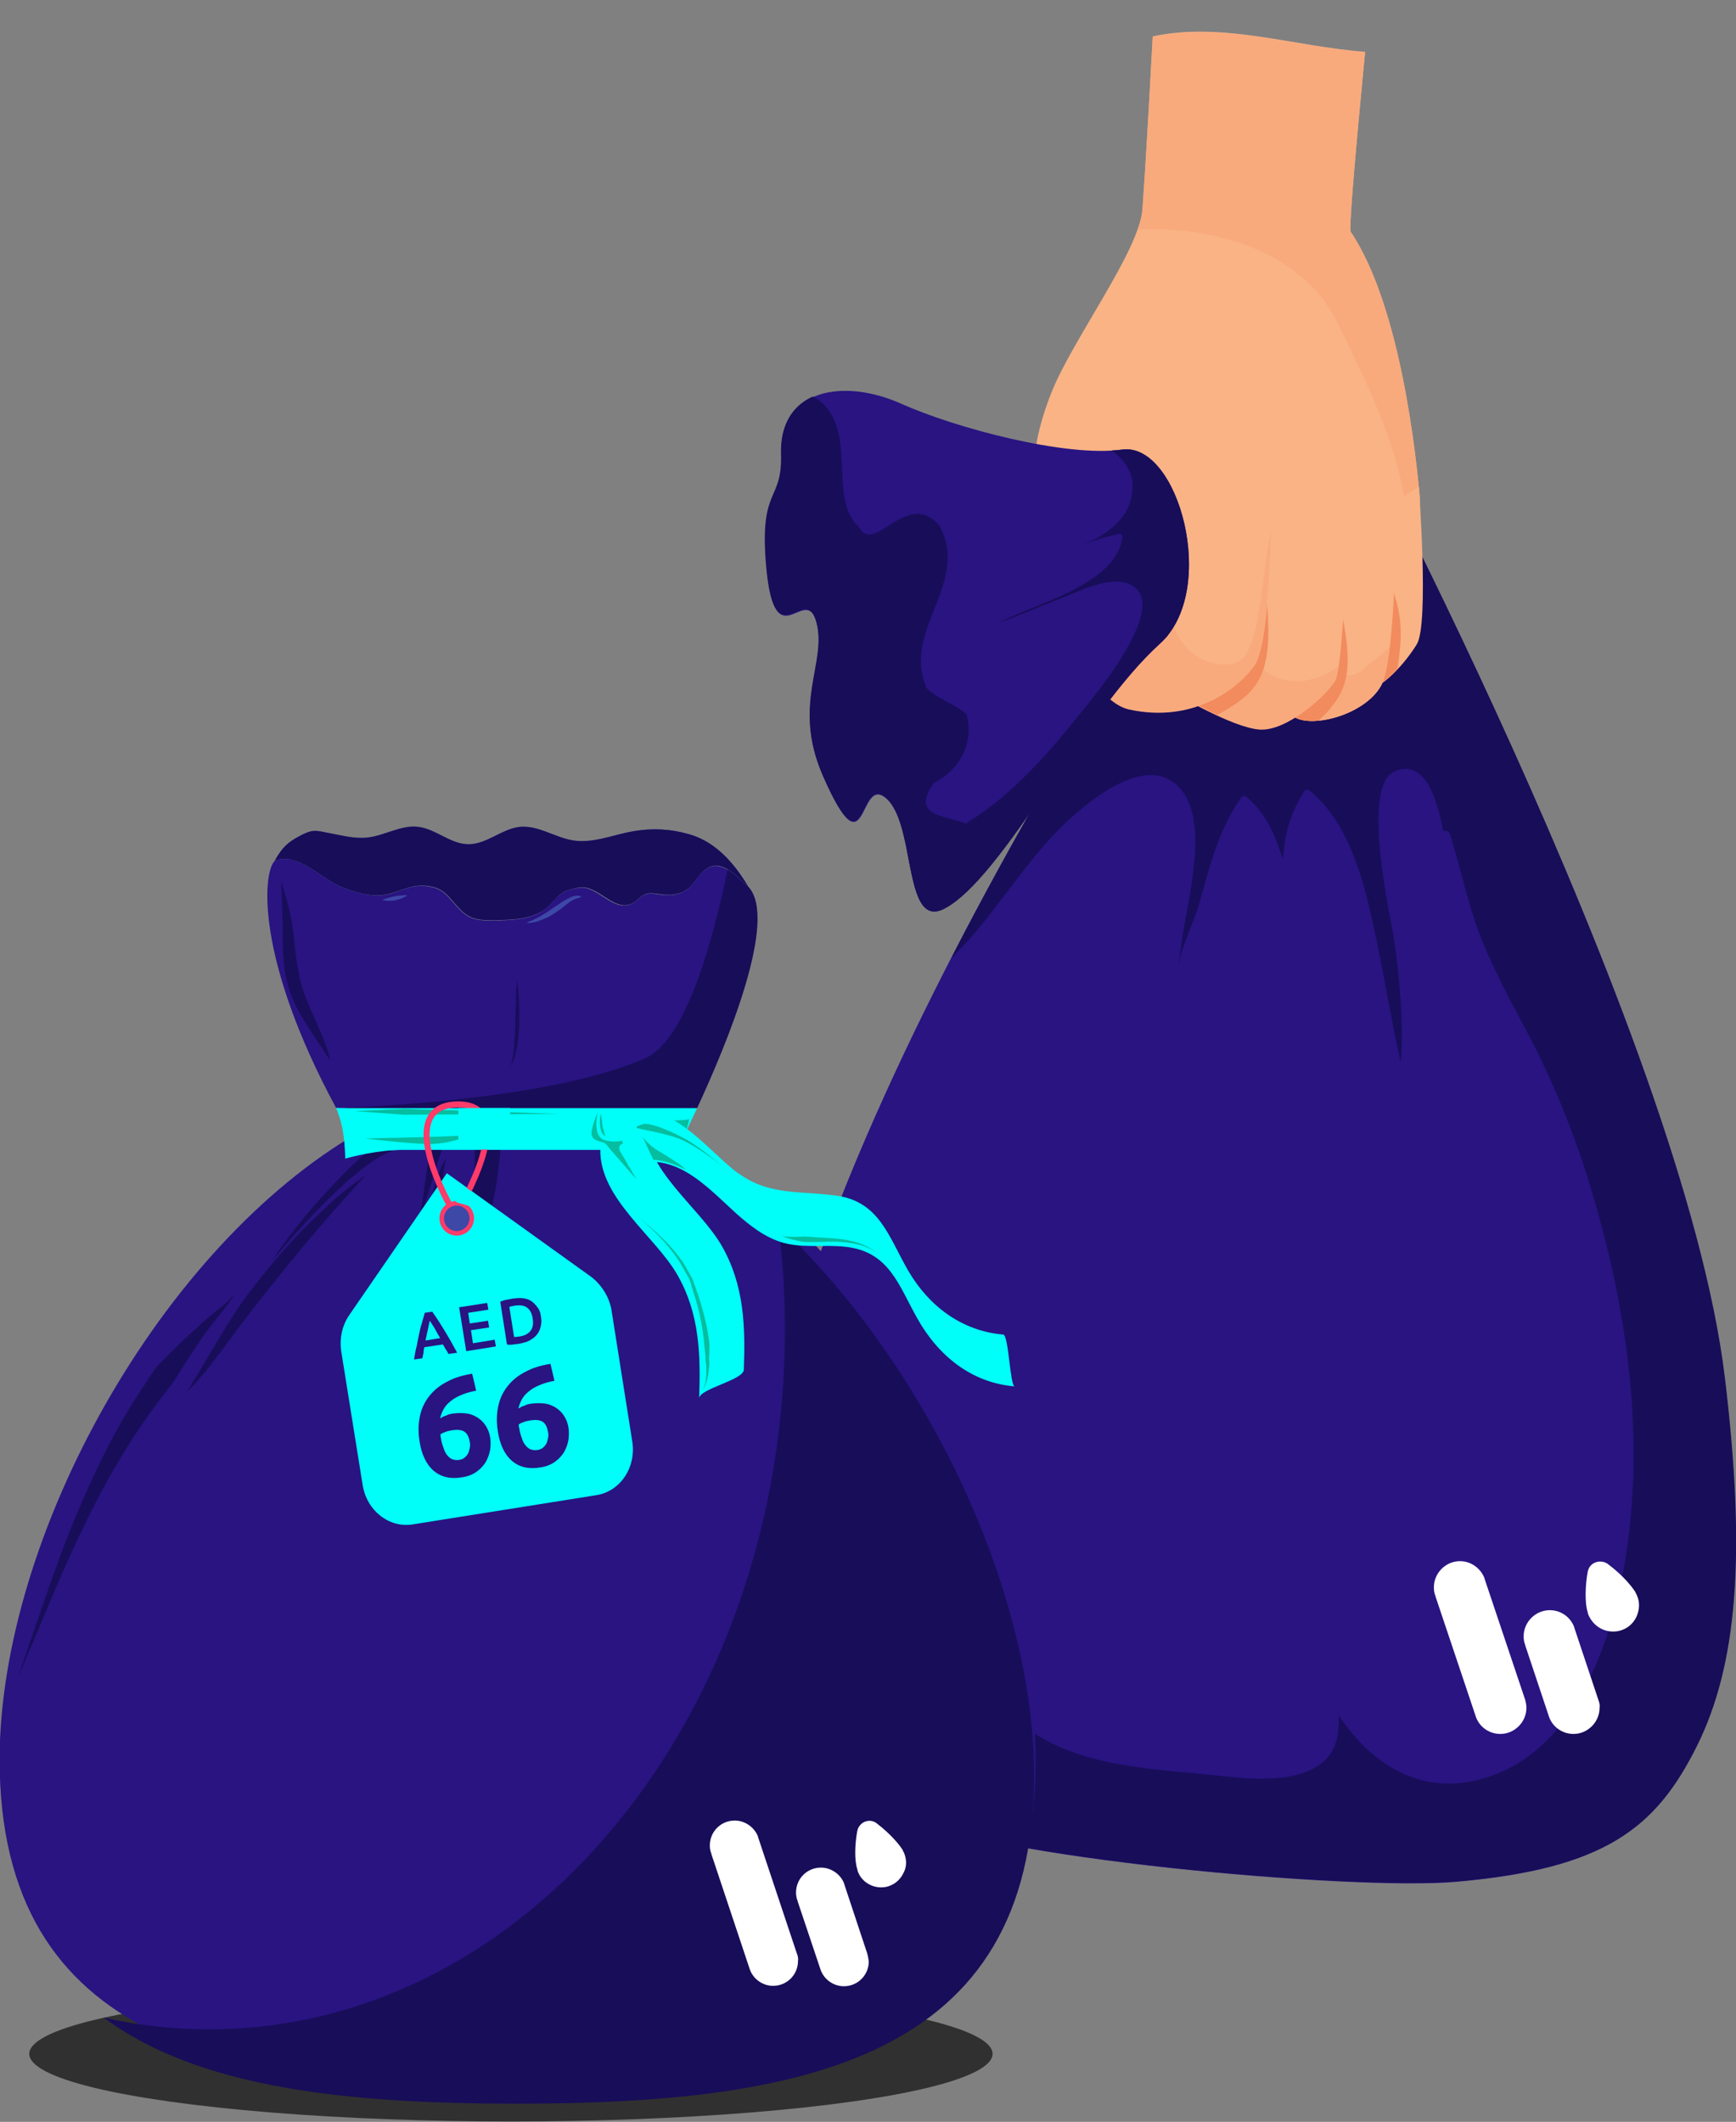
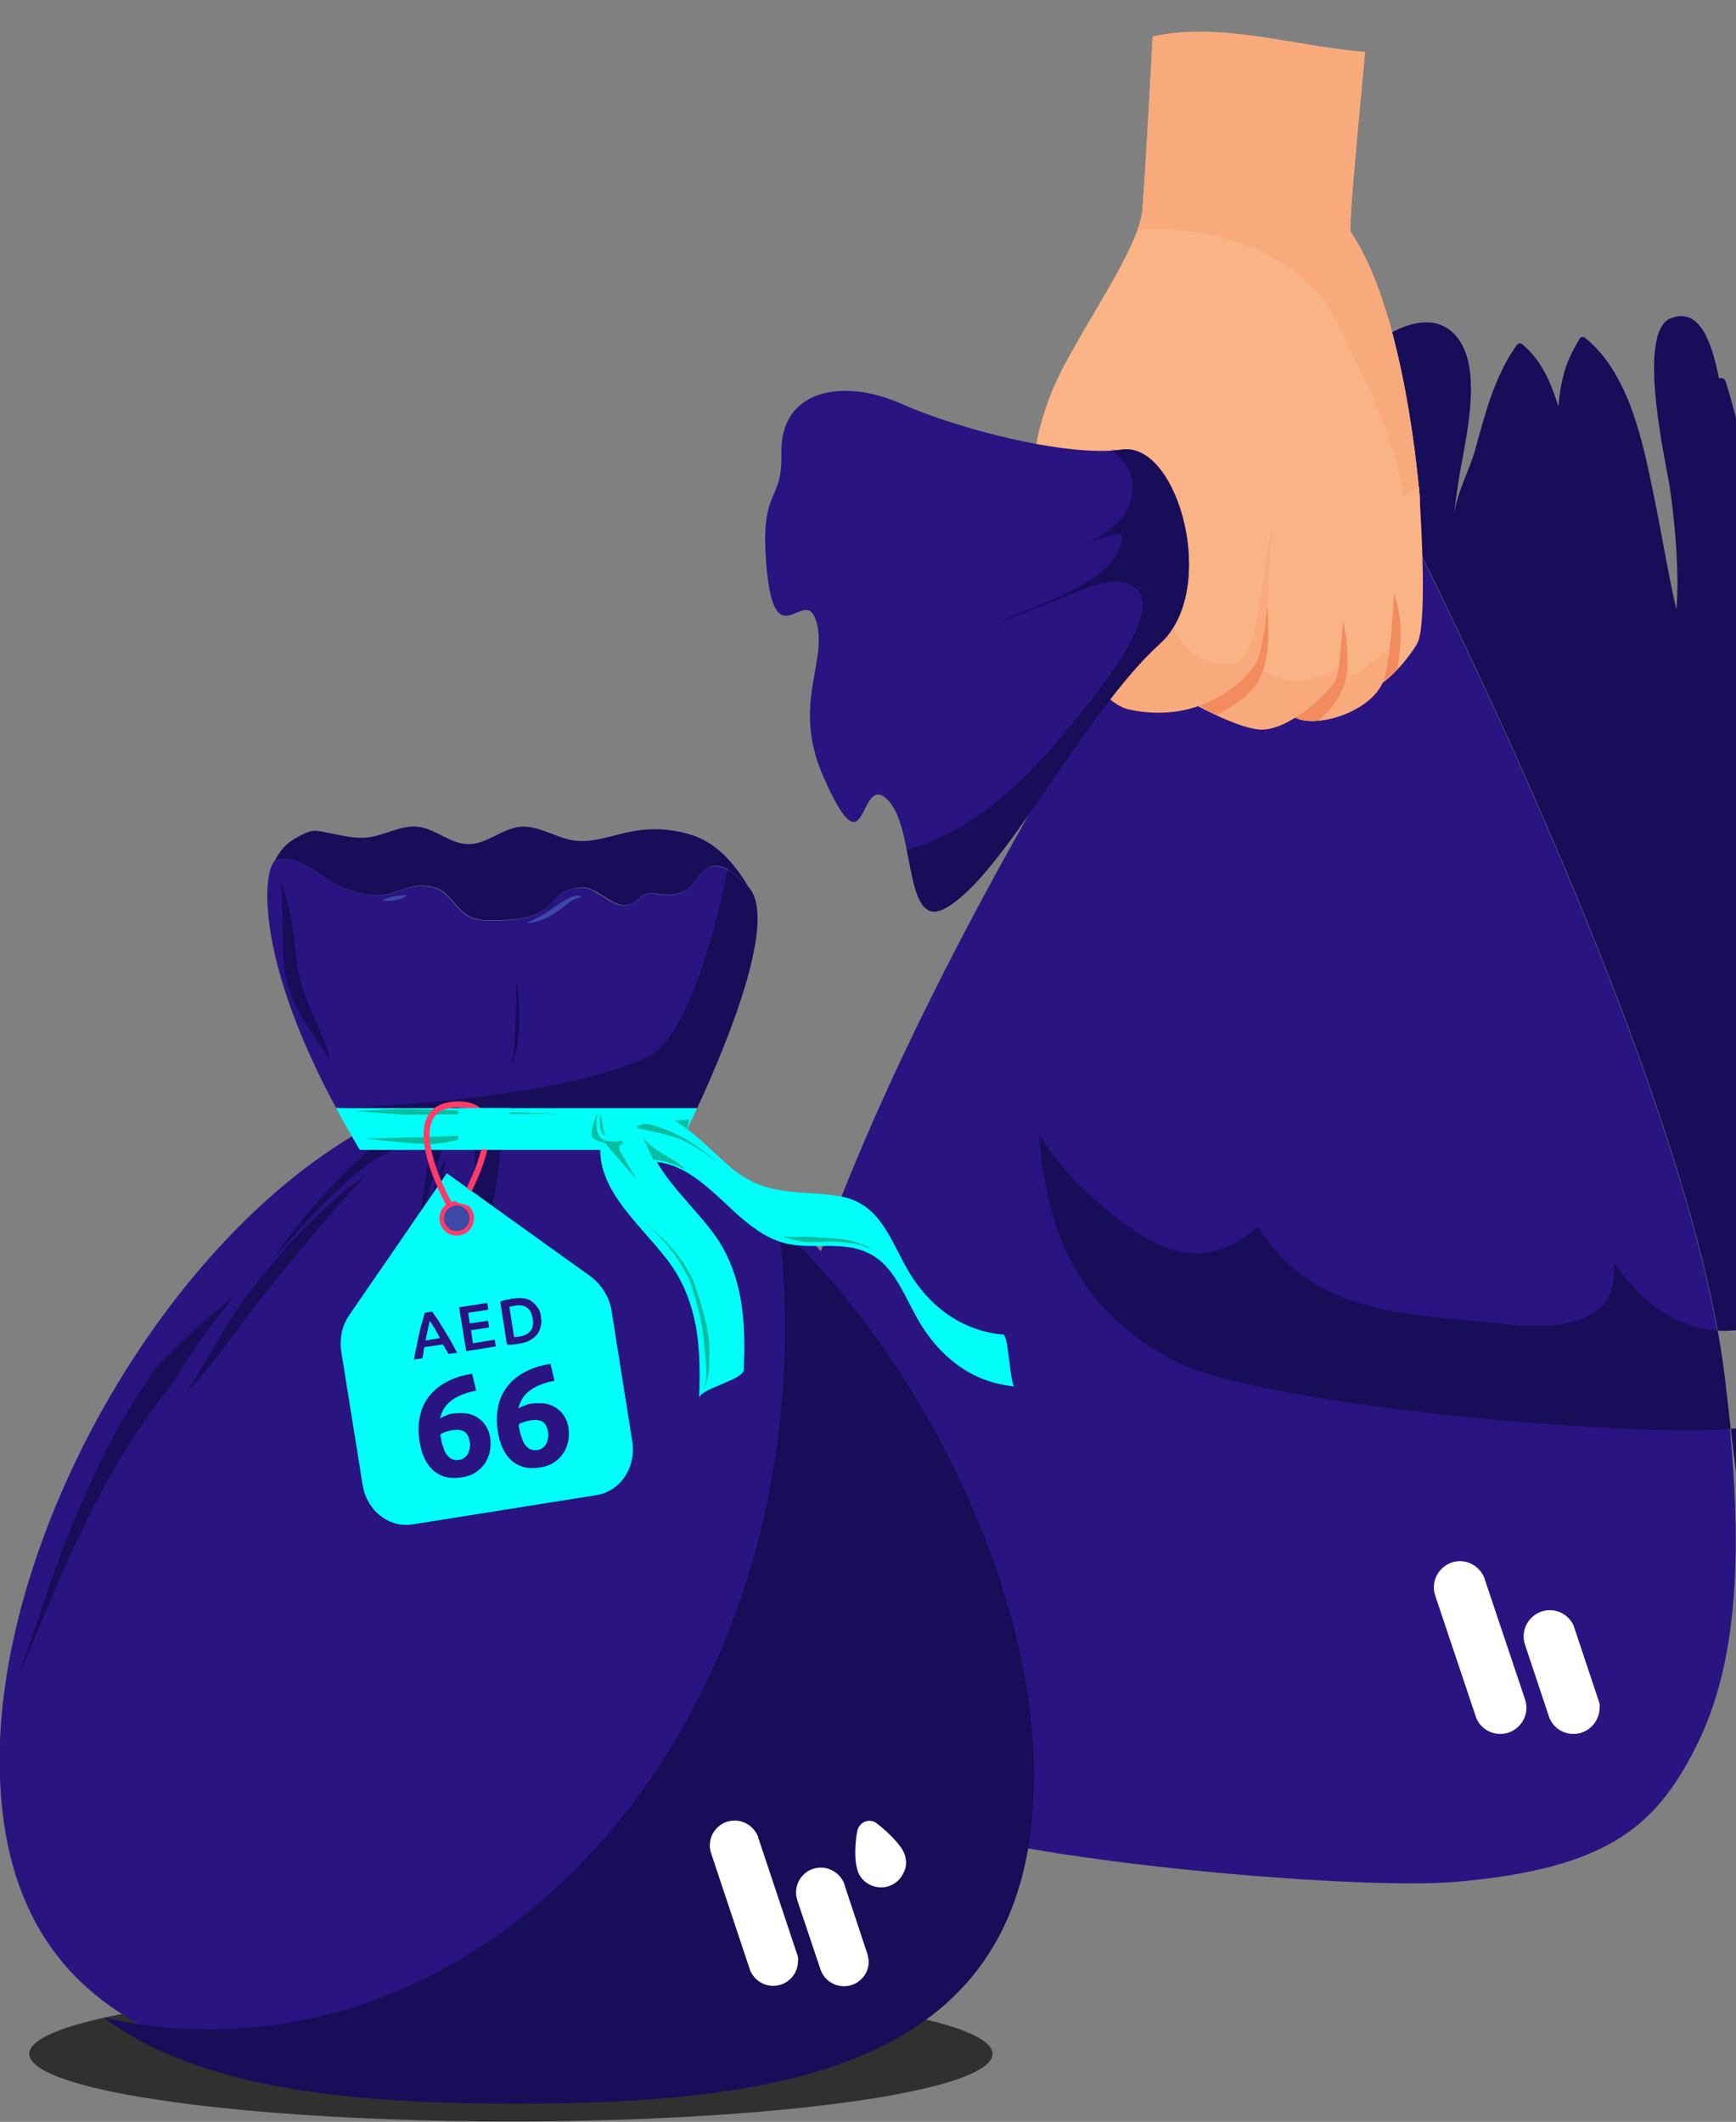
<svg xmlns="http://www.w3.org/2000/svg" version="1.1" id="Layer_1" x="0px" y="0px" viewBox="0 0 439 536.6" style="enable-background:new 0 0 439 536.6;" xml:space="preserve">
  <rect x="0" y="0" width="439" height="536.6" fill="#808080" stroke="none" />
  <style type="text/css">
	.st0{fill:#291482;}
	.st1{fill:#180D59;}
	.st2{fill:#F9B385;}
	.st3{fill:#F8AA7D;}
	.st4{fill:#F6A478;}
	.st5{fill:#F28B5E;}
	.st6{fill:#DEDEDE;}
	.st7{fill:#303030;}
	.st8{fill:#00FFF8;}
	.st9{fill:#3E48A6;}
	.st10{fill:#05BD9F;}
	.st11{fill:#FFFFFF;}
	.st12{fill:none;stroke:#FF3B6A;stroke-width:1.52;stroke-miterlimit:10;}
	.st13{fill:#3E48A6;stroke:#FF3B6A;stroke-width:1.146;stroke-miterlimit:10;}
</style>
  <g>
    <path class="st0" d="M336.6,95.7c0,0,89,165.2,99.5,252.8c5.4,45,3.1,72.7-7.2,93.2c-10.3,20.6-23,30.9-60.7,34.2   c-25.8,2.3-119.8-5.9-141.4-17.3c-28.8-15.3-35.9-40.7-34-78.7c4.3-88,113.8-251.5,117.5-252.2C313.9,127,336.6,95.7,336.6,95.7z" />
-     <path class="st1" d="M436.2,348.5c-10.5-87.6-99.5-252.8-99.5-252.8s-22.8,31.3-26.4,32c-2.1,0.4-38.1,53-69.7,114.5   c10.9-10.4,18.4-24.5,29.5-34.7c6.4-5.9,20.7-17.4,28.6-7.8c7,8.5,1.8,27.3,0.4,36.7c-0.4,2.9-0.9,5.8-1.1,8.7   c0.4-5.4,3.8-11.4,5.3-16.7c2.6-9.4,4.9-18.7,10.6-26.7c0.3-0.4,0.9-0.5,1.3-0.2c5,4.2,7.3,9.8,9.2,15.8c0.2-2.5,0.5-4.8,1.1-7.2   c0.8-3.7,2.4-6.8,4.3-10c0.2-0.4,0.9-0.5,1.3-0.2c11.4,9.2,14.7,26.8,17.5,40.3c1.9,9.3,3.4,18.7,5.5,27.9c0.1,0.3,0.1,0.6,0.1,0.9   c0.2-2.5,0.3-5,0.3-7.5c-0.1-7.9-0.8-15.7-1.9-23.5c-0.7-5.1-8.8-39.5,0.2-43c7.8-3.1,10.6,7.4,12.2,15.2c0.6-0.3,1.5,0.1,1.7,0.8   c3,9.6,4.8,19.3,8.8,28.6c3,7,6.6,13.8,10.2,20.5c6.7,12.6,12.1,25.7,16.3,39.4c8.7,28.4,13.5,58.9,9.9,88.7   c-2.7,21.9-11.2,52.5-34.7,60.9c-16.6,5.9-29.9-2.2-38.7-15.3c0.2,5.8-0.8,11-7.3,13.9c-8.1,3.6-19.1,1.7-27.5,0.9   c-22.2-2-42.7-3.6-55.2-23.8c-5.4,4.2-11,7.5-18.3,6.5c-9-1.3-18.4-9.2-24.8-15c-4.8-4.4-8.9-9.4-12.3-14.9   c1.8,26.3,11,44.9,33.9,57.1c21.6,11.5,115.6,19.6,141.4,17.3c37.7-3.3,50.4-13.6,60.7-34.2C439.3,421.1,441.6,393.4,436.2,348.5z" />
+     <path class="st1" d="M436.2,348.5c-10.5-87.6-99.5-252.8-99.5-252.8s-22.8,31.3-26.4,32c10.9-10.4,18.4-24.5,29.5-34.7c6.4-5.9,20.7-17.4,28.6-7.8c7,8.5,1.8,27.3,0.4,36.7c-0.4,2.9-0.9,5.8-1.1,8.7   c0.4-5.4,3.8-11.4,5.3-16.7c2.6-9.4,4.9-18.7,10.6-26.7c0.3-0.4,0.9-0.5,1.3-0.2c5,4.2,7.3,9.8,9.2,15.8c0.2-2.5,0.5-4.8,1.1-7.2   c0.8-3.7,2.4-6.8,4.3-10c0.2-0.4,0.9-0.5,1.3-0.2c11.4,9.2,14.7,26.8,17.5,40.3c1.9,9.3,3.4,18.7,5.5,27.9c0.1,0.3,0.1,0.6,0.1,0.9   c0.2-2.5,0.3-5,0.3-7.5c-0.1-7.9-0.8-15.7-1.9-23.5c-0.7-5.1-8.8-39.5,0.2-43c7.8-3.1,10.6,7.4,12.2,15.2c0.6-0.3,1.5,0.1,1.7,0.8   c3,9.6,4.8,19.3,8.8,28.6c3,7,6.6,13.8,10.2,20.5c6.7,12.6,12.1,25.7,16.3,39.4c8.7,28.4,13.5,58.9,9.9,88.7   c-2.7,21.9-11.2,52.5-34.7,60.9c-16.6,5.9-29.9-2.2-38.7-15.3c0.2,5.8-0.8,11-7.3,13.9c-8.1,3.6-19.1,1.7-27.5,0.9   c-22.2-2-42.7-3.6-55.2-23.8c-5.4,4.2-11,7.5-18.3,6.5c-9-1.3-18.4-9.2-24.8-15c-4.8-4.4-8.9-9.4-12.3-14.9   c1.8,26.3,11,44.9,33.9,57.1c21.6,11.5,115.6,19.6,141.4,17.3c37.7-3.3,50.4-13.6,60.7-34.2C439.3,421.1,441.6,393.4,436.2,348.5z" />
    <path class="st2" d="M341.5,58.5c-0.3-2.7,1.7-24.5,3.7-45.4c-17.8-1.3-36-7.7-53.7-3.9c-0.9,16.9-1.9,34.3-2.6,43.8   c-0.9,10.4-17.1,32.1-22.7,45.5c-5.5,13.4-6.6,25-2.2,42l19.2,1.7l-0.3-14.2c0,0,4.5-5.5,7-12.4c0.8,3.2,6,13.1,7.1,19.1   s22.4,13.3,37,11.4c14.7-1.9,25.8-12.1,25-20.8C358.2,116.7,354.4,77.6,341.5,58.5z" />
    <path class="st3" d="M359,125.4c-0.8-8.7-4.6-47.8-17.5-66.8c-0.3-2.7,1.7-24.5,3.7-45.4c-17.8-1.3-36-7.7-53.7-3.9   c-0.9,16.9-1.9,34.3-2.6,43.8c-0.1,1.5-0.6,3.2-1.2,5c20.7-1.2,43.1,6.5,51.1,24.7c8.1,16.7,17.1,34.6,16.9,52   C358.1,131.7,359.3,128.4,359,125.4z" />
    <path class="st4" d="M277.5,141.7l5.7,0.5l-0.3-14.2c0,0,3.3-4,5.8-9.5C280.1,121.7,274,131.7,277.5,141.7z" />
    <path class="st2" d="M358.8,123.1c0,0,2.6,34.7-0.5,39.8s-9.1,11.5-12.9,11.7s1.8-43.8,1.8-43.8L358.8,123.1z" />
    <path class="st5" d="M349.7,140.1l-2.5-9.4c0,0-5.6,44-1.8,43.8c2.3-0.1,5.3-2.5,8-5.4C355.6,154.8,353,153.3,349.7,140.1z" />
    <path class="st2" d="M353.2,124.8c-0.1,1.6,0,41.3-3.9,48.5c-3.8,7.1-16.5,10.8-21.7,8.2c-5.1-2.6,5.8-16.6,5.8-16.6l1.7-36.3   L353.2,124.8z" />
    <path class="st3" d="M345.4,168.6c-3.4,4.3-9.5,1.7-12.5-3.1c-2.1,2.8-9.8,13.7-5.3,16c5.1,2.6,17.8-1.1,21.7-8.2   c0.9-1.7,1.6-5.1,2.1-9.5C349.5,165.5,347.3,167.1,345.4,168.6z" />
    <path class="st5" d="M337.6,147.6l-2.5-19l-1.7,36.3c0,0-10.9,14-5.8,16.6c1.5,0.8,3.6,1,5.9,0.7   C341.5,174.6,343,169.3,337.6,147.6z" />
    <path class="st2" d="M337.6,172.2c2.5-4.1,3.2-46.9,3.2-46.9l-24.4-2.8c0,0-2.1,35.2-3,39.4s-16.2,13-16.2,13s14.2,8.8,21.1,9.4   C325.2,185,335.1,176.3,337.6,172.2z" />
    <path class="st3" d="M313.4,160.5c-0.1,0.7-0.1,1.2-0.2,1.6c-0.8,4.2-16,13.3-16,13.3s14.4,8.6,21.3,9.1s16.7-8.4,19.1-12.5   c0.3-0.6,0.6-1.8,0.9-3.6c-1.8,1.5-3.9,2.6-6.2,3.2C323.2,174.3,316.3,168.6,313.4,160.5z" />
    <path class="st5" d="M319.7,145.9l-2-3.8c0,0-3.4,15.6-4.3,19.9c-0.9,4.2-16.2,13-16.2,13s5,3.1,10.6,5.8   C319.3,174.5,322.7,170.2,319.7,145.9z" />
    <path class="st2" d="M295,121.7c0,0,2.7,35.6,0.2,39.2c-2.5,3.5-19.1,1-19.1,1l-5.4-0.2c0,0,6.7,15.8,14.8,17.6   c16.1,3.6,27.5-5,31.8-11.1c4.3-6,4.3-43.6,4.3-43.6L295,121.7z" />
    <path class="st3" d="M312,167.8c-6.5,1.3-14-2.8-15.9-12c-0.1,2.6-0.4,4.4-0.9,5.1c-2.5,3.5-19.4,0.9-19.4,0.9l-5.9-0.2   c0,0,7.4,15.9,15.5,17.8c16.1,3.6,27.5-5,31.8-11.1c2.9-4.1,3.8-22.3,4.2-33.9C318.5,149,318.6,166.4,312,167.8z" />
    <path class="st0" d="M293.3,162.8c-19.4,17.5-39.8,59.3-54.5,67c-10.4,5.4-7.1-20.8-14.5-27.7s-4.7,20.2-16.1-5.7   c-8-18.3,1.1-28.7-1.7-39c-2.9-10.4-10.9,10.8-12.8-15.8c-1.3-18.3,4.2-14.6,3.9-26.7c-0.5-16.8,16-19.2,30.3-12.8   c13.6,6.1,41.6,13.6,55.9,11.6C298,111.7,308.3,149.3,293.3,162.8z" />
    <path class="st1" d="M283.7,113.7c-0.8,0.1-1.7,0.2-2.6,0.2c3.3,2.4,5.6,5.7,5.3,9.7c-0.4,5-2.5,7.9-6.5,10.9   c-2.1,1.6-4.7,2.6-7,3.7c3.1-1.5,6.7-2.4,10.1-3.2c0.4-0.1,0.8,0.3,0.8,0.7c-0.9,11.2-20.2,16.6-28.3,20.4   c-1.2,0.5-2.3,1.1-3.5,1.6c5.5-1.9,10.8-4.3,16.3-6.4c4.8-1.8,13.5-6.5,18.5-2.9c8.7,6.2-12.1,30.1-15.4,34.2   c-11,13.8-24.6,27.5-42.1,32.3c1.8,9,2.9,18.3,9.5,14.9c14.8-7.7,35.2-49.5,54.5-67C308.3,149.3,298,111.7,283.7,113.7z" />
-     <path class="st1" d="M246.3,210.2c-1.8-4.7-17.8-1.6-10.1-12.2c7.1-3.8,9.9-10.3,8.3-17.2c-2-2.4-10.7-5.5-10.5-7.7   c-5.5-14,11.3-25.9,3.6-40.1c-8.1-9.7-16.4,7.5-20.3,0.4c-8.3-7.5,0-24.7-10.5-32.4c-0.4-0.2-0.8-0.5-1.3-0.7   c-4.9,2.2-8.2,6.9-8,14.4c0.4,12.1-5.2,8.4-3.9,26.7c1.9,26.6,9.9,5.4,12.8,15.8c2.9,10.4-6.3,20.7,1.7,39   c11.4,25.9,8.7-1.1,16.1,5.7c6.6,6.1,4.8,27.5,11.6,28.4C242.9,225.3,252.2,221.1,246.3,210.2z" />
    <path class="st6" d="M96.8,268.2c0,0,1.5,2.4,2.7,4.9c0.6,1.3,1.2,2.6,1.5,3.5c0.3,1,0.3,1.7,0.3,1.7s0.4-0.6,0.6-1.8   c0.2-1.1,0.3-2.6,0.4-4c0.1-3,0-5.9,0-5.9s-0.8-2.2-2.2-5.3c-0.7-1.5-1.5-3.3-2.3-5.3s-1.8-4-2.8-6c-1.9-4-3.8-8.1-4.9-11.2   c-0.6-1.6-1-2.9-1.3-3.8s-0.4-1.5-0.4-1.5s0.1,0.6,0.2,1.5c0.1,1,0.3,2.4,0.6,4c0.6,3.3,1.8,7.7,3.1,12c0.6,2.2,1.2,4.3,1.7,6.3   c0.5,2,1,3.9,1.4,5.6C96.3,266.1,96.8,268.2,96.8,268.2z" />
    <ellipse class="st7" cx="129.2" cy="519.4" rx="121.8" ry="17.1" />
    <path class="st0" d="M189.1,224.2c7.7,8.1-5.2,39.3-12.9,56H85c-20.5-38-18.5-59.4-15.6-62.4l0,0c0.2-0.2,0.3-0.3,0.5-0.3   c5.9-1.6,11.1,4.5,16.2,6.7c3.7,1.6,8.7,3,12.7,1.8c4.2-1.3,6.5-2.7,11-1.5c4.1,1.1,5.5,6.2,9.6,7.7c1.9,0.7,4,0.6,6,0.6   c3.8-0.1,8.2-0.2,11.6-2.3c1.7-1.1,2.8-2.8,4.3-4c1.6-1.3,2.8-1.5,4.6-1.9c5-1.2,8.9,6.2,13.8,4c1.3-0.6,2.1-1.7,3.2-2.3   c1.2-0.5,2.5-0.3,3.8-0.1c3.2,0.5,6,0,7.9-2c1.7-1.8,3.8-6.2,7.6-5C185.2,220,187.2,222.8,189.1,224.2z" />
    <path class="st0" d="M171.1,286.2c50.4,29,90.8,102.3,90.8,158.7c0,72-58.6,83.2-131,83.2c-72.3,0-131-11.1-131-83.2   C0,388.5,40.6,315.2,91,286.2H171.1z" />
    <path class="st8" d="M85,280.2h91.3c-2.9,6.3-5.1,10.6-5.1,10.6H91C88.8,287.1,86.8,283.6,85,280.2z" />
    <path class="st9" d="M86.1,224.2c-5.1-2.2-10.3-8.3-16.2-6.7c-0.2,0-0.3,0.1-0.5,0.3c2-3.6,3.4-4.8,6.4-6.4c3.1-1.6,3.7-1.5,7-0.8   c3.4,0.6,6.8,1.6,10.2,1.2c4.3-0.5,8.4-3.2,12.7-2.7c4.5,0.5,8.2,4.4,12.8,4.4c4.6,0,8.4-3.9,13-4.4c4.6-0.4,8.7,2.6,13.2,3.4   c5.2,0.9,10.3-1.4,15.5-2.3c4.6-0.8,9.3-0.6,13.8,0.7c3.3,0.9,9.3,3.3,15.2,13.3c-1.9-1.5-3.9-4.2-6.9-5.1c-3.8-1.2-5.9,3.2-7.6,5   c-1.9,2-4.7,2.5-7.9,2c-1.3-0.2-2.7-0.4-3.8,0.1s-1.9,1.7-3.2,2.3c-4.8,2.2-8.7-5.2-13.8-4c-1.9,0.5-3,0.6-4.6,1.9   c-1.5,1.3-2.6,3-4.3,4c-3.4,2.1-7.7,2.2-11.6,2.3c-2,0-4.1,0.1-6-0.6c-4.1-1.5-5.5-6.6-9.6-7.7c-4.4-1.2-6.7,0.2-11,1.5   C94.8,227.2,89.9,225.8,86.1,224.2z" />
    <path class="st1" d="M86.1,224.2c-5.1-2.2-10.3-8.3-16.2-6.7c-0.2,0-0.3,0.1-0.5,0.3c2-3.6,3.4-4.8,6.4-6.4c3.1-1.6,3.7-1.5,7-0.8   c3.4,0.6,6.8,1.6,10.2,1.2c4.3-0.5,8.4-3.2,12.7-2.7c4.5,0.5,8.2,4.4,12.8,4.4c4.6,0,8.4-3.9,13-4.4c4.6-0.4,8.7,2.6,13.2,3.4   c5.2,0.9,10.3-1.4,15.5-2.3c4.6-0.8,9.3-0.6,13.8,0.7c3.3,0.9,9.3,3.3,15.2,13.3c-1.9-1.5-3.9-4.2-6.9-5.1c-3.8-1.2-5.9,3.2-7.6,5   c-1.9,2-4.7,2.5-7.9,2c-1.3-0.2-2.7-0.4-3.8,0.1s-1.9,1.7-3.2,2.3c-4.8,2.2-8.7-5.2-13.8-4c-1.9,0.5-3,0.6-4.6,1.9   c-1.5,1.3-2.6,3-4.3,4c-3.4,2.1-7.7,2.2-11.6,2.3c-2,0-4.1,0.1-6-0.6c-4.1-1.5-5.5-6.6-9.6-7.7c-4.4-1.2-6.7,0.2-11,1.5   C94.8,227.2,89.9,225.8,86.1,224.2z" />
    <path class="st8" d="M151.8,290.7c-0.2,12.4,13.8,21.8,19.5,31.7c5.6,9.8,5.9,20.1,5.5,31.2c0.1-2.4,11.2-4.6,11.3-7.2   c0.4-11,0.1-21.3-5.5-31.2c-5.7-10-19.7-19.3-19.5-31.7C163.1,285.9,151.8,288.1,151.8,290.7L151.8,290.7z" />
    <path class="st1" d="M93.3,290.8c0,0-14.2,12.3-24.7,28.3c0,0,19.7-24.3,30.8-28.2L93.3,290.8z" />
-     <path class="st8" d="M85,280.2c0,0,1.4,3.2,1.8,6.5c0.5,3.3,0.5,6.3,0.5,6.3s6.3-1.8,12.1-2.1c5.8-0.4,9.2-0.5,9.2-0.5l-20.6-9   L85,280.2z" />
    <path class="st10" d="M160.1,286.7c-0.4,1.2-3.4,2.6-7,1.7s-1.9-7.2-1.9-7.2s-2.1,4.6-1.5,6.1s3,1.3,3.5,2s7.8,9,7.8,9   s-3.3-5.6-4.1-7c-0.9-1.5,0.2-2.2,1.7-2.4c1.5-0.2,1.6-2.3,1.6-2.3L160.1,286.7z" />
    <path class="st10" d="M173.6,285.8c0,0-2.4-2.3-5.4-2.4c0,0,5.4,0,6.1-0.4L173.6,285.8z" />
    <path class="st10" d="M119.2,287c-3.9,0.5-26.9,0.9-26.9,0.9s9.6,1.2,15.5,1.4S119.2,287,119.2,287z" />
    <path class="st10" d="M151.9,281.7c-0.3,1.1-0.5,4.9,1.2,5.6c0,0-0.8-2.2-0.8-3.1C152.3,283.3,151.9,281.7,151.9,281.7z" />
    <path class="st10" d="M178.1,340.2c0,0,0.1,0.7,0.2,1.8c0.1,0.6,0.1,1.1,0.1,1.9c0.1,0.7,0.2,1.4,0.2,2.1c0.1,1.4-0.1,2.9-0.3,3.9   c-0.3,1.1-0.6,1.7-0.6,1.7s0.4-0.6,0.8-1.7c0.4-1,0.7-2.5,0.8-4c0.1-0.7,0.1-1.5,0-2.2c0-0.6,0.1-1.3,0.1-1.9c0-1.1,0-1.9,0-1.9   s-0.2-2.4-1-5.8c-0.4-1.7-0.9-3.7-1.6-5.8c-0.3-1-0.7-2.1-1.1-3.2c-0.2-0.6-0.4-1.1-0.6-1.7c-0.3-0.5-0.6-1-0.9-1.6   c-0.6-1-1.1-2.1-1.8-3c-0.7-1-1.4-1.9-2.1-2.7c-1.4-1.7-2.9-3.1-4.2-4.3c-2.6-2.4-4.4-3.8-4.4-3.8s1.8,1.5,4.3,4   c1.2,1.2,2.6,2.7,4,4.5c0.7,0.9,1.3,1.8,1.9,2.7c0.6,1,1.1,2,1.7,3c0.3,0.5,0.6,1,0.8,1.5s0.4,1.1,0.5,1.6c0.3,1.1,0.7,2.2,1,3.2   c0.6,2.1,1.1,4.1,1.4,5.8C178,337.9,178.1,340.2,178.1,340.2z" />
    <polygon class="st10" points="102.2,280.4 89.8,281 102.1,281.9 141.6,281.7  " />
    <path class="st1" d="M71.2,223.1c0,0,0.2,0.7,0.6,2c0.3,1.3,0.9,3,1.4,5.2s1,4.9,1.2,7.6c0.3,2.7,0.6,5.6,1.2,8.4   c0.5,2.8,1.4,5.4,2.5,7.9c1.1,2.5,2.1,4.9,3,6.9s1.5,3.8,1.9,5.1c0.3,1.3,0.5,2,0.5,2s-0.4-0.6-1.1-1.7s-1.8-2.6-3-4.5   s-2.7-4-4-6.5c-1.4-2.5-2.5-5.5-3.1-8.5s-0.8-6.1-0.8-8.9s0-5.3-0.1-7.5s-0.1-4.1-0.2-5.4C71.1,223.8,71.2,223.1,71.2,223.1z" />
    <path class="st1" d="M92.4,297.3c0,0-0.7,0.8-2.1,2.3c-1.3,1.4-3.1,3.5-5.4,6c-2.2,2.5-4.7,5.5-7.4,8.6c-2.6,3.2-5.5,6.6-8.2,10.1   c-2.8,3.4-5.5,6.9-8,10.2c-2.5,3.3-4.8,6.5-6.8,9.1c-2,2.7-3.9,4.8-5.2,6.3c-1.3,1.4-2.1,2.2-2.1,2.2s0.6-0.9,1.6-2.6   c1.1-1.6,2.4-4.1,4.1-6.9c1.8-2.8,3.6-6.2,6-9.8c2.2-3.5,5-7.2,7.8-10.6c2.8-3.5,5.7-6.9,8.6-9.9c2.9-3.1,5.8-5.7,8.2-8   c2.5-2.3,4.7-4,6.3-5.2C91.5,297.9,92.4,297.3,92.4,297.3z" />
    <path class="st9" d="M114.8,348.5c0,0,0-0.3,0.1-0.8s0.1-1.2,0.3-2c0.2-0.8,0.3-1.7,0.5-2.7s0.5-2,0.8-3c0.4-1,0.7-2,1.1-2.9   s1-1.7,1.4-2.4c0.4-0.7,0.9-1.2,1.2-1.6c0.4-0.4,0.6-0.6,0.6-0.6s0,0.3,0,0.8s0,1.2-0.1,2s-0.1,1.8-0.3,2.7c-0.2,1-0.5,2-0.8,3   c-0.4,1-0.7,2-1.2,2.9s-1.1,1.7-1.5,2.4c-0.5,0.7-1.1,1.2-1.4,1.5C115,348.3,114.8,348.5,114.8,348.5z" />
    <path class="st9" d="M147.2,226.9c0,0-0.3,0-0.7,0.1s-1,0.3-1.6,0.6s-1.3,0.8-2,1.4s-1.5,1.2-2.3,1.7c-0.8,0.6-1.7,1.1-2.6,1.5   c-0.9,0.4-1.7,0.7-2.4,0.9s-1.4,0.3-1.8,0.3c-0.4,0-0.7,0-0.7,0s0.2-0.1,0.6-0.3c0.4-0.1,1-0.4,1.6-0.7c0.7-0.3,1.4-0.7,2.2-1.2   s1.6-1,2.4-1.6c0.8-0.5,1.6-1.1,2.4-1.6c0.8-0.5,1.6-0.9,2.3-1.2s1.4-0.3,1.8-0.3C147,226.9,147.2,226.9,147.2,226.9z" />
    <path class="st9" d="M96.4,227.7c0,0,0.1,0,0.3-0.1c0.2-0.1,0.4-0.2,0.7-0.3c0.3-0.1,0.7-0.2,1-0.3c0.4-0.1,0.8-0.2,1.2-0.3   c0.4-0.1,0.8-0.1,1.2-0.2c0.4,0,0.8,0,1.1-0.1c0.3,0,0.6,0,0.8,0c0.2,0,0.3,0,0.3,0s-0.1,0.1-0.3,0.2c-0.2,0.1-0.4,0.3-0.7,0.4   c-0.3,0.1-0.6,0.3-1,0.4s-0.8,0.2-1.2,0.3c-0.4,0.1-0.9,0.1-1.3,0.1s-0.8,0-1.1-0.1c-0.3,0-0.6-0.1-0.8-0.1   C96.5,227.8,96.4,227.7,96.4,227.7z" />
    <path class="st1" d="M128.5,270.6c0,0,0.3-0.3,0.5-0.8c0.3-0.5,0.5-1.4,0.7-2.5s0.3-2.3,0.4-3.7c0.1-1.3,0.2-2.8,0.2-4.2   c0-1.4,0.1-2.8,0.1-4.3c0.1-1.3,0.1-2.6,0.1-3.7s0.1-2,0.2-2.6c0.1-0.6,0.1-1,0.1-1s0,0.4,0.1,1c0,0.6,0.2,1.5,0.2,2.6   c0.1,1.1,0.2,2.4,0.2,3.7c0,1.4,0,2.8,0,4.3c-0.1,1.5-0.2,2.9-0.4,4.3s-0.5,2.6-0.8,3.7s-0.8,1.9-1.1,2.4   C128.8,270.4,128.5,270.6,128.5,270.6z" />
    <path class="st1" d="M163.2,267.6C137.9,278.9,85,280.2,85,280.2h91.3c7.7-16.6,20.6-47.9,12.9-56c-1.5-1.1-3.1-3.1-5.2-4.3   C180.2,238.4,173.3,263.2,163.2,267.6z" />
    <path class="st1" d="M196.9,309.9c1,8.5,1.6,17.2,1.6,26.1c0,97.9-65.2,177.2-145.6,177.2c-9.1,0-18.1-1-26.7-3   C50.1,528.1,87.9,532,130.5,532c72.3,0,131-11.1,131-83.2C261.4,402.6,234.4,345.2,196.9,309.9z" />
    <path class="st8" d="M158.8,294.9c11.6-4.3,19.6,4.9,27.4,12c3.5,3.1,7.3,6.1,11.9,7.4c5.2,1.4,10.5,0.4,15.7,1   c11,1.2,13.4,9.6,18.1,18c5.3,9.5,13.7,16.4,24.7,17.3c-1.2-0.1-1.5-12.9-2.9-13.1c-10.5-0.9-18.8-7.2-24-16.1   c-5-8.6-7.3-17.8-18.7-19.1c-10.7-1.3-17.9,0.2-26.7-7.5c-8.2-7.1-16.3-17.4-28.4-12.9C155.3,282.1,159.3,294.7,158.8,294.9   L158.8,294.9z" />
    <path class="st10" d="M165.2,293.3l-2.7-5.8c0,0,1.6,2.2,3.9,3.5c2.3,1.4,6,3.6,7,4.8C173.5,295.9,169.1,293.4,165.2,293.3z" />
    <path class="st10" d="M162.3,284.4c1.4-0.9,7.6,1.7,11.3,3.8c3.7,2.1,8.9,6.6,8.9,6.6s-7.4-6-12.1-7.3c-4.7-1.4-8.4-1.9-9.2-2.2   C160.2,285,162.3,284.4,162.3,284.4z" />
    <path class="st10" d="M203.6,312.7c0,0-1.4,0.1-2.9,0.1s-2.9-0.2-2.9-0.2s1.4,0.6,2.8,0.9c1.4,0.4,2.9,0.6,2.9,0.6s1.2,0,3,0   s4.1-0.2,6.4,0c2.3,0.2,4.6,0.6,6.2,1.3c1.6,0.6,2.6,1.4,2.6,1.4s-0.9-0.8-2.5-1.6c-1.6-0.8-3.9-1.5-6.3-1.8   c-2.4-0.3-4.7-0.4-6.5-0.5C204.8,312.8,203.6,312.7,203.6,312.7z" />
    <g>
      <path class="st11" d="M385.7,429.9l-10.3-30.7v-0.1c-1-2.5-3.4-4.3-6.2-4.3c-3.6,0-6.6,3-6.6,6.6c0,0.8,0.1,1.5,0.4,2.2    c0,0,0,0,0,0.1l10.1,30.1c0.8,2.8,3.4,4.7,6.3,4.7c3.6,0,6.6-3,6.6-6.6C386,431.3,385.9,430.7,385.7,429.9    C385.7,430,385.7,430,385.7,429.9z" />
      <path class="st11" d="M404.2,429.9l-6.1-18.3v-0.1c-1-2.6-3.4-4.3-6.2-4.3c-3.6,0-6.6,3-6.6,6.6c0,0.8,0.1,1.5,0.4,2.2    c0,0,0,0,0,0.1l5.9,17.7c0.8,2.8,3.4,4.7,6.3,4.7c3.6,0,6.6-3,6.6-6.6C404.6,431.3,404.5,430.7,404.2,429.9    C404.2,430,404.2,430,404.2,429.9z" />
-       <path class="st11" d="M414,403.6c-0.1-0.3-0.2-0.5-0.4-0.8v-0.1c0,0,0-0.1-0.1-0.2l-0.1-0.1c-0.5-0.8-2.6-3.7-6.7-6.8    c-0.9-0.7-2.1-0.9-3.2-0.5s-1.8,1.3-2,2.4c-0.6,3.2-0.8,7.8,0,10.2v0.1c0.1,0.5,0.3,0.9,0.6,1.4c1.2,2.1,3.4,3.4,5.8,3.4    c0.8,0,1.5-0.1,2.3-0.4c1.7-0.6,3-1.9,3.7-3.5C414.6,407,414.7,405.2,414,403.6z" />
    </g>
    <g>
      <path class="st11" d="M201.5,494l-9.8-29.4v-0.1c-0.9-2.4-3.3-4.1-5.9-4.1c-3.5,0-6.3,2.8-6.3,6.3c0,0.7,0.1,1.4,0.4,2.1    c0,0,0,0,0,0.1l9.6,28.8c0.8,2.7,3.3,4.5,6,4.5c3.5,0,6.3-2.8,6.3-6.3C201.9,495.4,201.8,494.7,201.5,494    C201.6,494.1,201.6,494.1,201.5,494z" />
      <path class="st11" d="M219.3,494l-5.8-17.5v-0.1c-0.9-2.4-3.3-4.1-5.9-4.1c-3.5,0-6.3,2.8-6.3,6.3c0,0.7,0.1,1.4,0.4,2.1    c0,0,0,0,0,0.1l5.7,17c0.8,2.7,3.3,4.5,6,4.5c3.5,0,6.3-2.8,6.3-6.3C219.6,495.4,219.5,494.7,219.3,494    C219.3,494.1,219.3,494.1,219.3,494z" />
      <path class="st11" d="M228.7,468.8c-0.1-0.2-0.2-0.5-0.4-0.8v-0.1c0,0,0-0.1-0.1-0.2l-0.1-0.1c-0.5-0.8-2.5-3.5-6.4-6.5    c-0.9-0.7-2-0.8-3-0.4s-1.7,1.3-1.9,2.3c-0.6,3.1-0.8,7.4,0,9.7v0.1c0.1,0.5,0.3,0.9,0.5,1.3c1.1,2,3.3,3.2,5.5,3.2    c0.7,0,1.5-0.1,2.2-0.4c1.6-0.6,2.8-1.8,3.5-3.3C229.3,472.1,229.3,470.4,228.7,468.8z" />
    </g>
    <path class="st1" d="M44,349.3c0,0,3.4-5.7,7.2-11.1c1-1.4,1.9-2.7,2.9-3.9c1-1.2,1.9-2.4,2.7-3.4c1.6-2,2.4-3.5,2.4-3.5   s-1.1,1.3-3,2.9c-1,0.8-2.1,1.7-3.3,2.7s-2.5,2.2-3.7,3.3c-5,4.5-9.7,9.5-9.7,9.5s-0.8,1.1-2.1,3.1s-3.2,4.8-5.3,8.3   s-4.4,7.7-6.6,12.2s-4.4,9.5-6.5,14.4c-4.1,10-7.5,20.1-10.1,27.7s-4.3,12.6-4.3,12.6s2.1-4.9,5.2-12.3S17,394.5,21.7,385   c2.3-4.8,4.8-9.5,7.3-13.8s5-8.2,7.2-11.4c2.3-3.3,4.2-5.9,5.7-7.7C43.2,350.3,44,349.3,44,349.3z" />
    <path class="st1" d="M120,290.8h6.5c0,0-1,21.8-11.8,42.3C114.7,333.1,120.7,300.2,120,290.8z" />
    <polygon class="st1" points="108.7,290.8 111.7,290.8 106,309.2  " />
    <path class="st1" d="M112.8,293c0,0-0.2,0.7-0.4,2c-0.3,1.3-0.4,3.1-0.6,5.3c-0.3,2.2-0.4,4.8-1,7.7c-0.7,2.7-1.5,5.6-2.4,8.4   s-1.8,5.7-2.8,8.3c-0.9,2.6-2,5-2.8,7.1s-1.7,3.8-2.2,5c-0.6,1.2-0.9,1.9-0.9,1.9s0.1-0.7,0.3-2.1c0.3-1.3,0.5-3.2,1-5.3   c0.5-2.2,1-4.7,1.7-7.4c0.7-2.7,1.5-5.5,2.4-8.4c0.9-2.8,1.8-5.7,2.8-8.3c0.8-2.5,1.4-5.1,2-7.3c0.6-2.2,1.3-4,1.9-5.2   C112.3,293.6,112.8,293,112.8,293z" />
    <path class="st8" d="M149.5,322.9L113,296.7l-24.7,35.9c-1.8,2.6-2.5,6-2,9.2l5.4,33.7c1,6.5,6.7,11,12.7,10l46.5-7.4   c6-1,10-7,9-13.5l-5.3-33.5C154,327.9,152.1,324.9,149.5,322.9z" />
    <g>
      <path class="st0" d="M114.3,357.5c1.5-0.2,2.9-0.2,4,0s2.1,0.7,2.9,1.3s1.4,1.3,1.9,2.2c0.5,0.9,0.8,1.9,0.9,2.9    c0.1,0.9,0.1,1.9-0.1,3c-0.2,1-0.6,2-1.1,2.9c-0.6,0.9-1.3,1.7-2.3,2.4s-2.2,1.2-3.7,1.4c-3,0.5-5.3-0.1-7.2-1.7    c-1.8-1.6-3-4.1-3.5-7.4c-0.4-2.4-0.3-4.5,0.1-6.4s1.2-3.6,2.4-5.1c1.2-1.5,2.7-2.7,4.5-3.6c1.8-1,3.9-1.6,6.3-2    c0.2,0.7,0.3,1.4,0.5,2.1s0.3,1.4,0.5,2.2c-1.2,0.2-2.3,0.5-3.3,0.9s-1.9,0.8-2.7,1.4c-0.8,0.6-1.5,1.2-2,2s-0.9,1.7-1.1,2.7    c0.5-0.3,1-0.6,1.5-0.7C113.3,357.7,113.8,357.6,114.3,357.5z M114.3,361.7c-0.5,0.1-1.1,0.2-1.6,0.4c-0.6,0.2-1,0.4-1.3,0.6    c0,0.1,0,0.2,0,0.4c0,0.2,0,0.4,0.1,0.5c0.1,0.9,0.3,1.6,0.6,2.4c0.2,0.7,0.5,1.4,0.9,1.9s0.8,0.9,1.3,1.1s1.1,0.3,1.8,0.2    c0.6-0.1,1.1-0.3,1.4-0.6c0.4-0.3,0.7-0.7,0.9-1.1c0.2-0.4,0.3-0.9,0.4-1.4s0.1-0.9,0-1.4c-0.2-1.2-0.6-2.1-1.3-2.6    S115.7,361.5,114.3,361.7z" />
    </g>
    <g>
      <path class="st0" d="M134.1,355c1.5-0.2,2.9-0.2,4,0c1.1,0.2,2.1,0.7,2.9,1.3s1.4,1.3,1.9,2.2c0.5,0.9,0.8,1.9,0.9,2.9    c0.1,0.9,0.1,1.9-0.1,3c-0.2,1-0.6,2-1.1,2.9c-0.6,0.9-1.3,1.7-2.3,2.4s-2.2,1.2-3.7,1.4c-3,0.5-5.3-0.1-7.2-1.7    c-1.8-1.6-3-4.1-3.5-7.4c-0.4-2.4-0.3-4.5,0.1-6.4s1.2-3.6,2.4-5.1s2.7-2.7,4.5-3.6c1.8-1,3.9-1.6,6.3-2c0.2,0.7,0.3,1.4,0.5,2.1    s0.3,1.4,0.5,2.2c-1.2,0.2-2.3,0.5-3.3,0.9s-1.9,0.8-2.7,1.4s-1.5,1.2-2,2s-0.9,1.7-1.1,2.7c0.5-0.3,1-0.6,1.5-0.7    C133.1,355.2,133.6,355.1,134.1,355z M134.1,359.2c-0.5,0.1-1.1,0.2-1.6,0.4c-0.6,0.2-1,0.4-1.3,0.6c0,0.1,0,0.2,0,0.4    c0,0.2,0,0.4,0.1,0.5c0.1,0.9,0.3,1.6,0.6,2.4c0.2,0.7,0.5,1.4,0.9,1.9c0.4,0.5,0.8,0.9,1.3,1.1s1.1,0.3,1.8,0.2    c0.6-0.1,1.1-0.3,1.4-0.6c0.4-0.3,0.7-0.7,0.9-1.1c0.2-0.4,0.3-0.9,0.4-1.4c0.1-0.5,0.1-0.9,0-1.4c-0.2-1.2-0.6-2.1-1.3-2.6    C136.6,359.1,135.5,359,134.1,359.2z" />
    </g>
    <g>
      <path class="st0" d="M113.4,342.4c-0.2-0.4-0.4-0.8-0.7-1.2c-0.2-0.4-0.5-0.8-0.7-1.2l-4.7,0.7c-0.1,0.5-0.2,0.9-0.2,1.4    c-0.1,0.5-0.2,0.9-0.3,1.4l-2.1,0.3c0.2-1.3,0.4-2.4,0.7-3.5c0.2-1.1,0.4-2.1,0.6-3c0.2-1,0.4-1.9,0.7-2.7    c0.2-0.9,0.5-1.7,0.7-2.6l1.9-0.3c0.5,0.7,1,1.5,1.5,2.2c0.5,0.8,1,1.6,1.5,2.4s1,1.7,1.6,2.7c0.5,0.9,1.1,2,1.7,3.1L113.4,342.4z     M108.7,334c-0.2,0.6-0.3,1.3-0.5,2.2c-0.2,0.9-0.4,1.8-0.6,2.8l3.7-0.6c-0.5-0.9-1-1.7-1.4-2.5C109.4,335.1,109,334.5,108.7,334z    " />
      <path class="st0" d="M117.9,341.7l-1.8-11.1l7.1-1.1l0.3,1.7l-5.1,0.8l0.4,2.7l4.6-0.7l0.3,1.7l-4.6,0.7l0.5,3.3l5.5-0.9l0.3,1.7    L117.9,341.7z" />
      <path class="st0" d="M136.8,333c0.2,1,0.1,1.8-0.1,2.6c-0.2,0.8-0.5,1.4-1,2s-1.1,1-1.8,1.4s-1.6,0.6-2.5,0.8    c-0.4,0.1-1,0.1-1.5,0.2c-0.6,0.1-1.1,0.1-1.7,0l-1.7-10.8c0.5-0.2,1-0.4,1.6-0.5s1.1-0.2,1.5-0.3c0.9-0.1,1.8-0.2,2.6-0.1    s1.5,0.3,2.1,0.7c0.6,0.4,1.1,0.9,1.6,1.6C136.4,331.2,136.7,332,136.8,333z M130,338.1c0.1,0,0.3,0,0.5,0s0.5-0.1,0.8-0.1    c1.4-0.2,2.3-0.7,2.9-1.5s0.7-1.8,0.5-3.1c-0.2-1.3-0.7-2.2-1.4-2.7c-0.8-0.6-1.8-0.7-3.2-0.5c-0.6,0.1-1,0.2-1.3,0.3L130,338.1z" />
    </g>
    <path class="st12" d="M113.9,305.1c0,0-14.7-25.6,1.8-25.8c16.4-0.2,0.3,26.5,0.3,26.5" />
    <circle class="st13" cx="115.5" cy="308.1" r="3.8" />
    <polygon class="st8" points="115.5,298.6 121.3,302.8 118.7,305 115.3,304  " />
    <rect x="115.9" y="280.2" class="st8" width="13.1" height="10.5" />
  </g>
</svg>